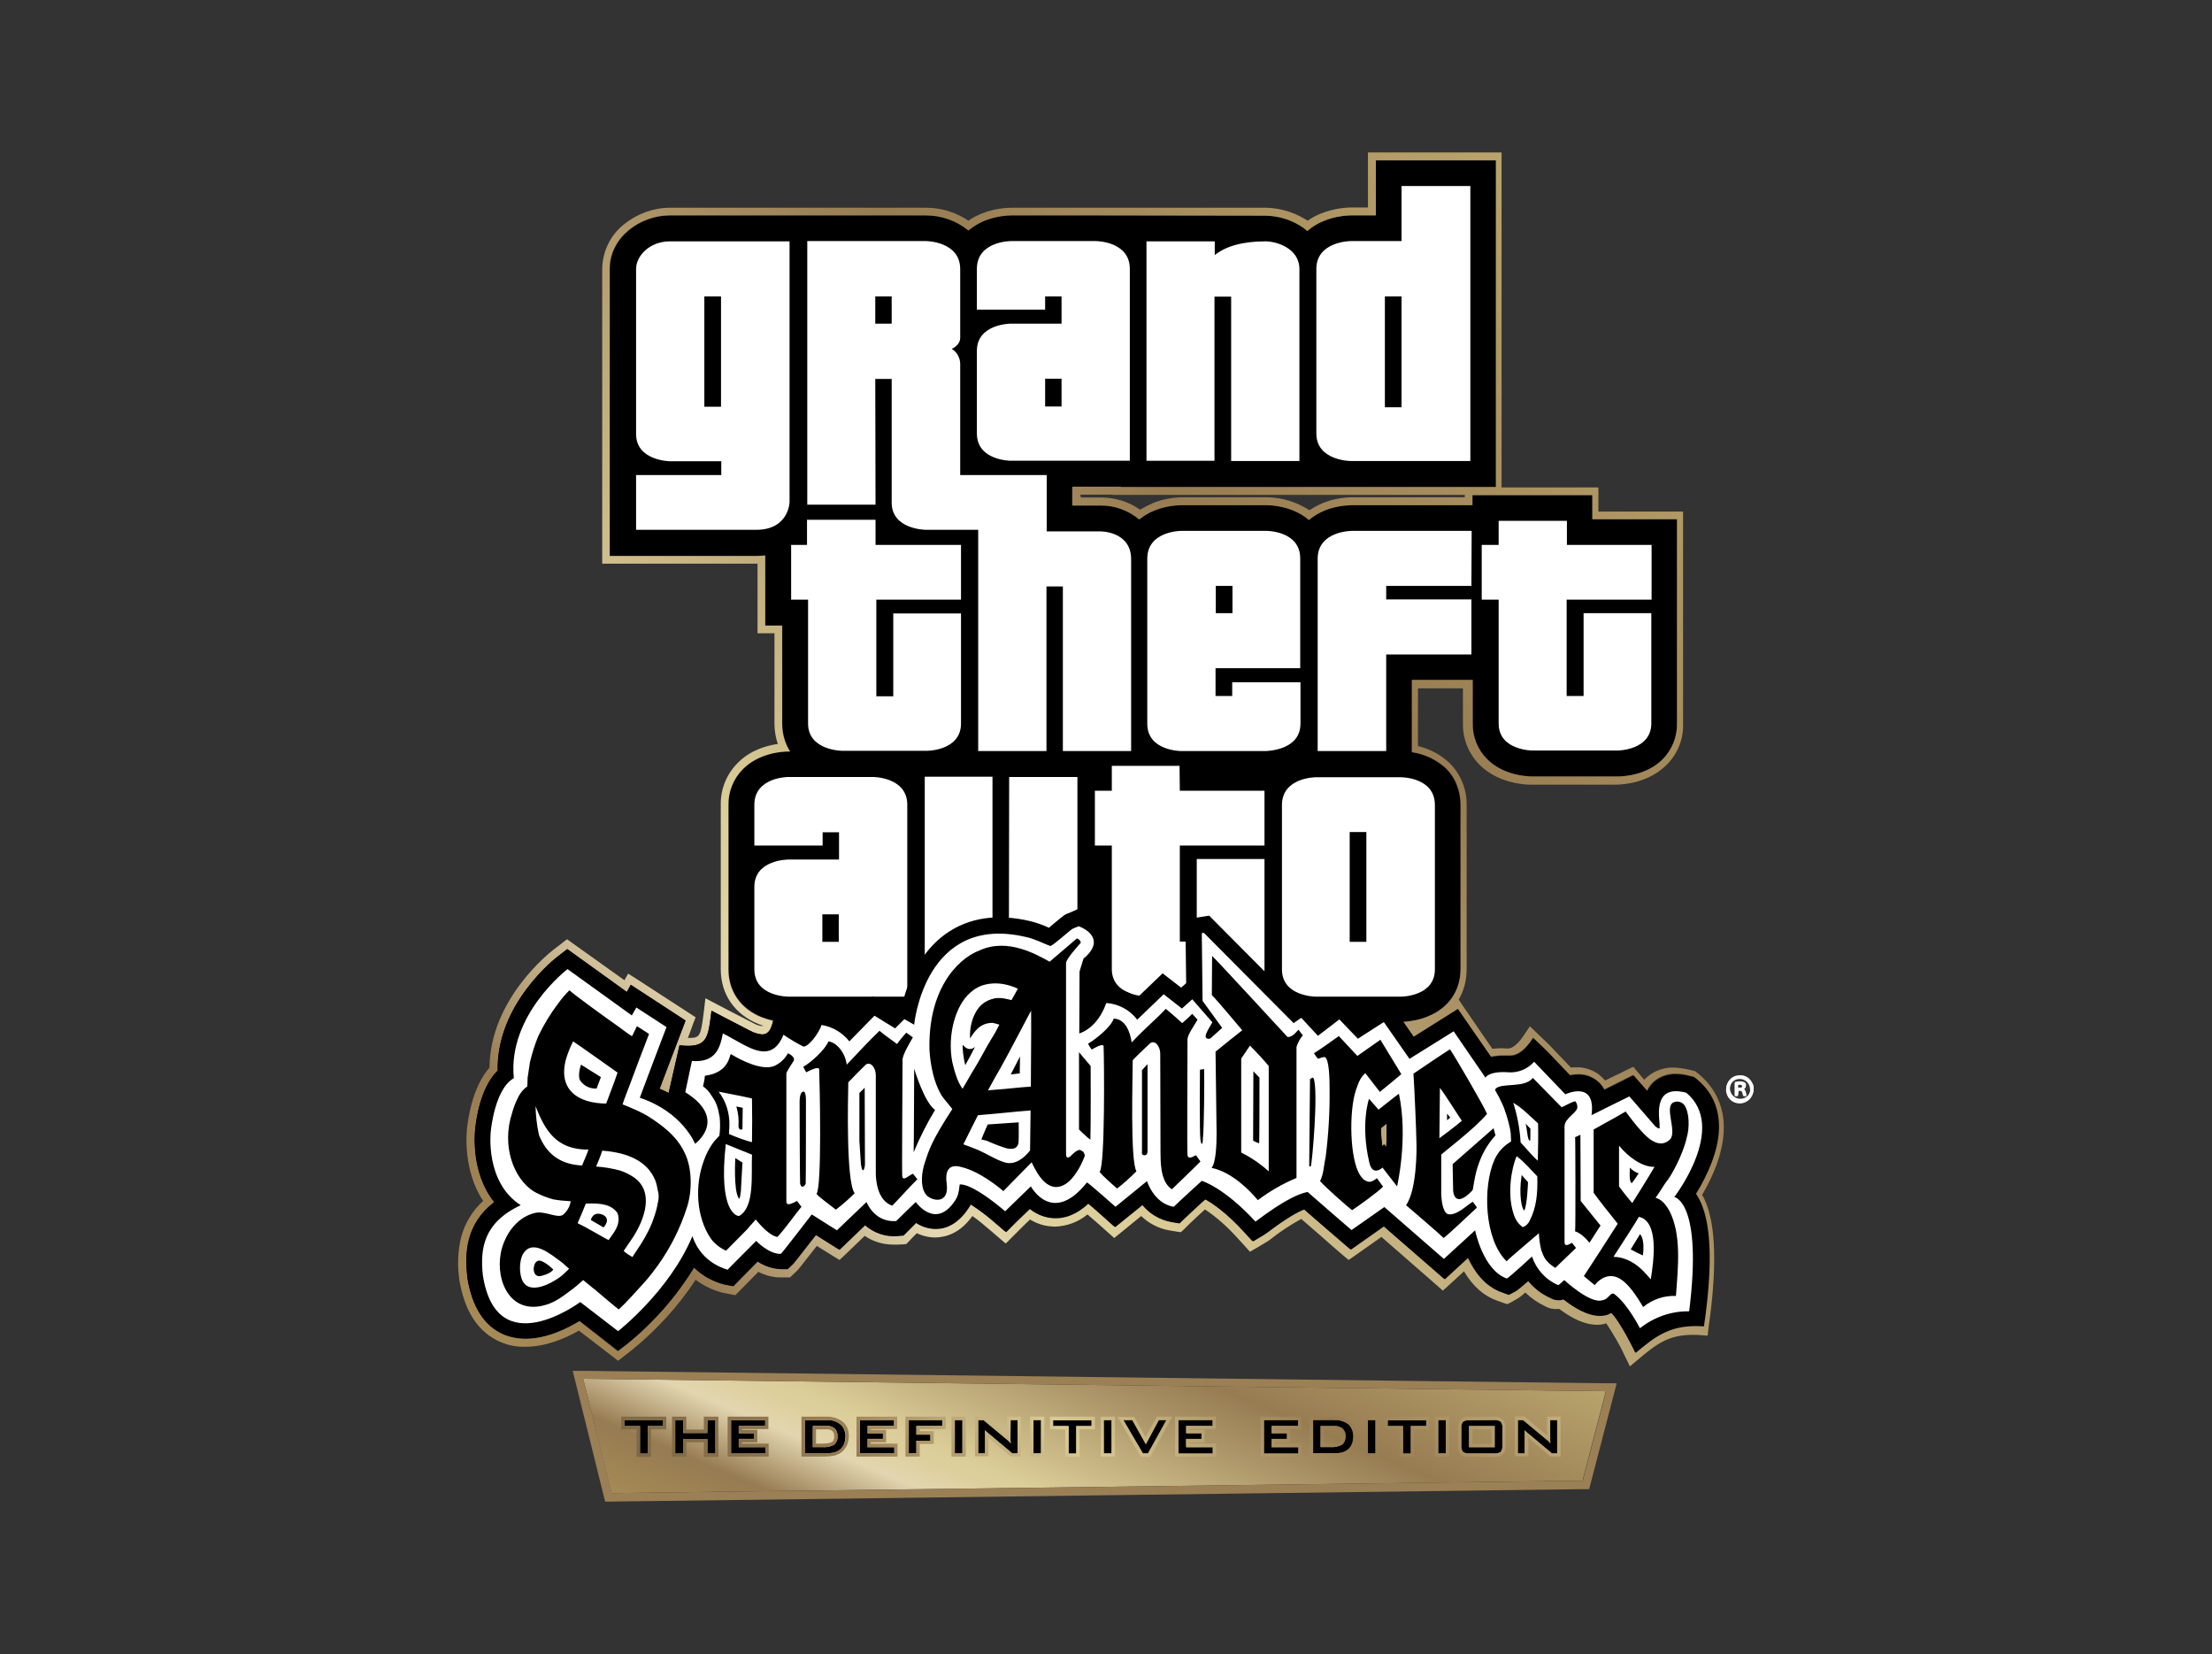
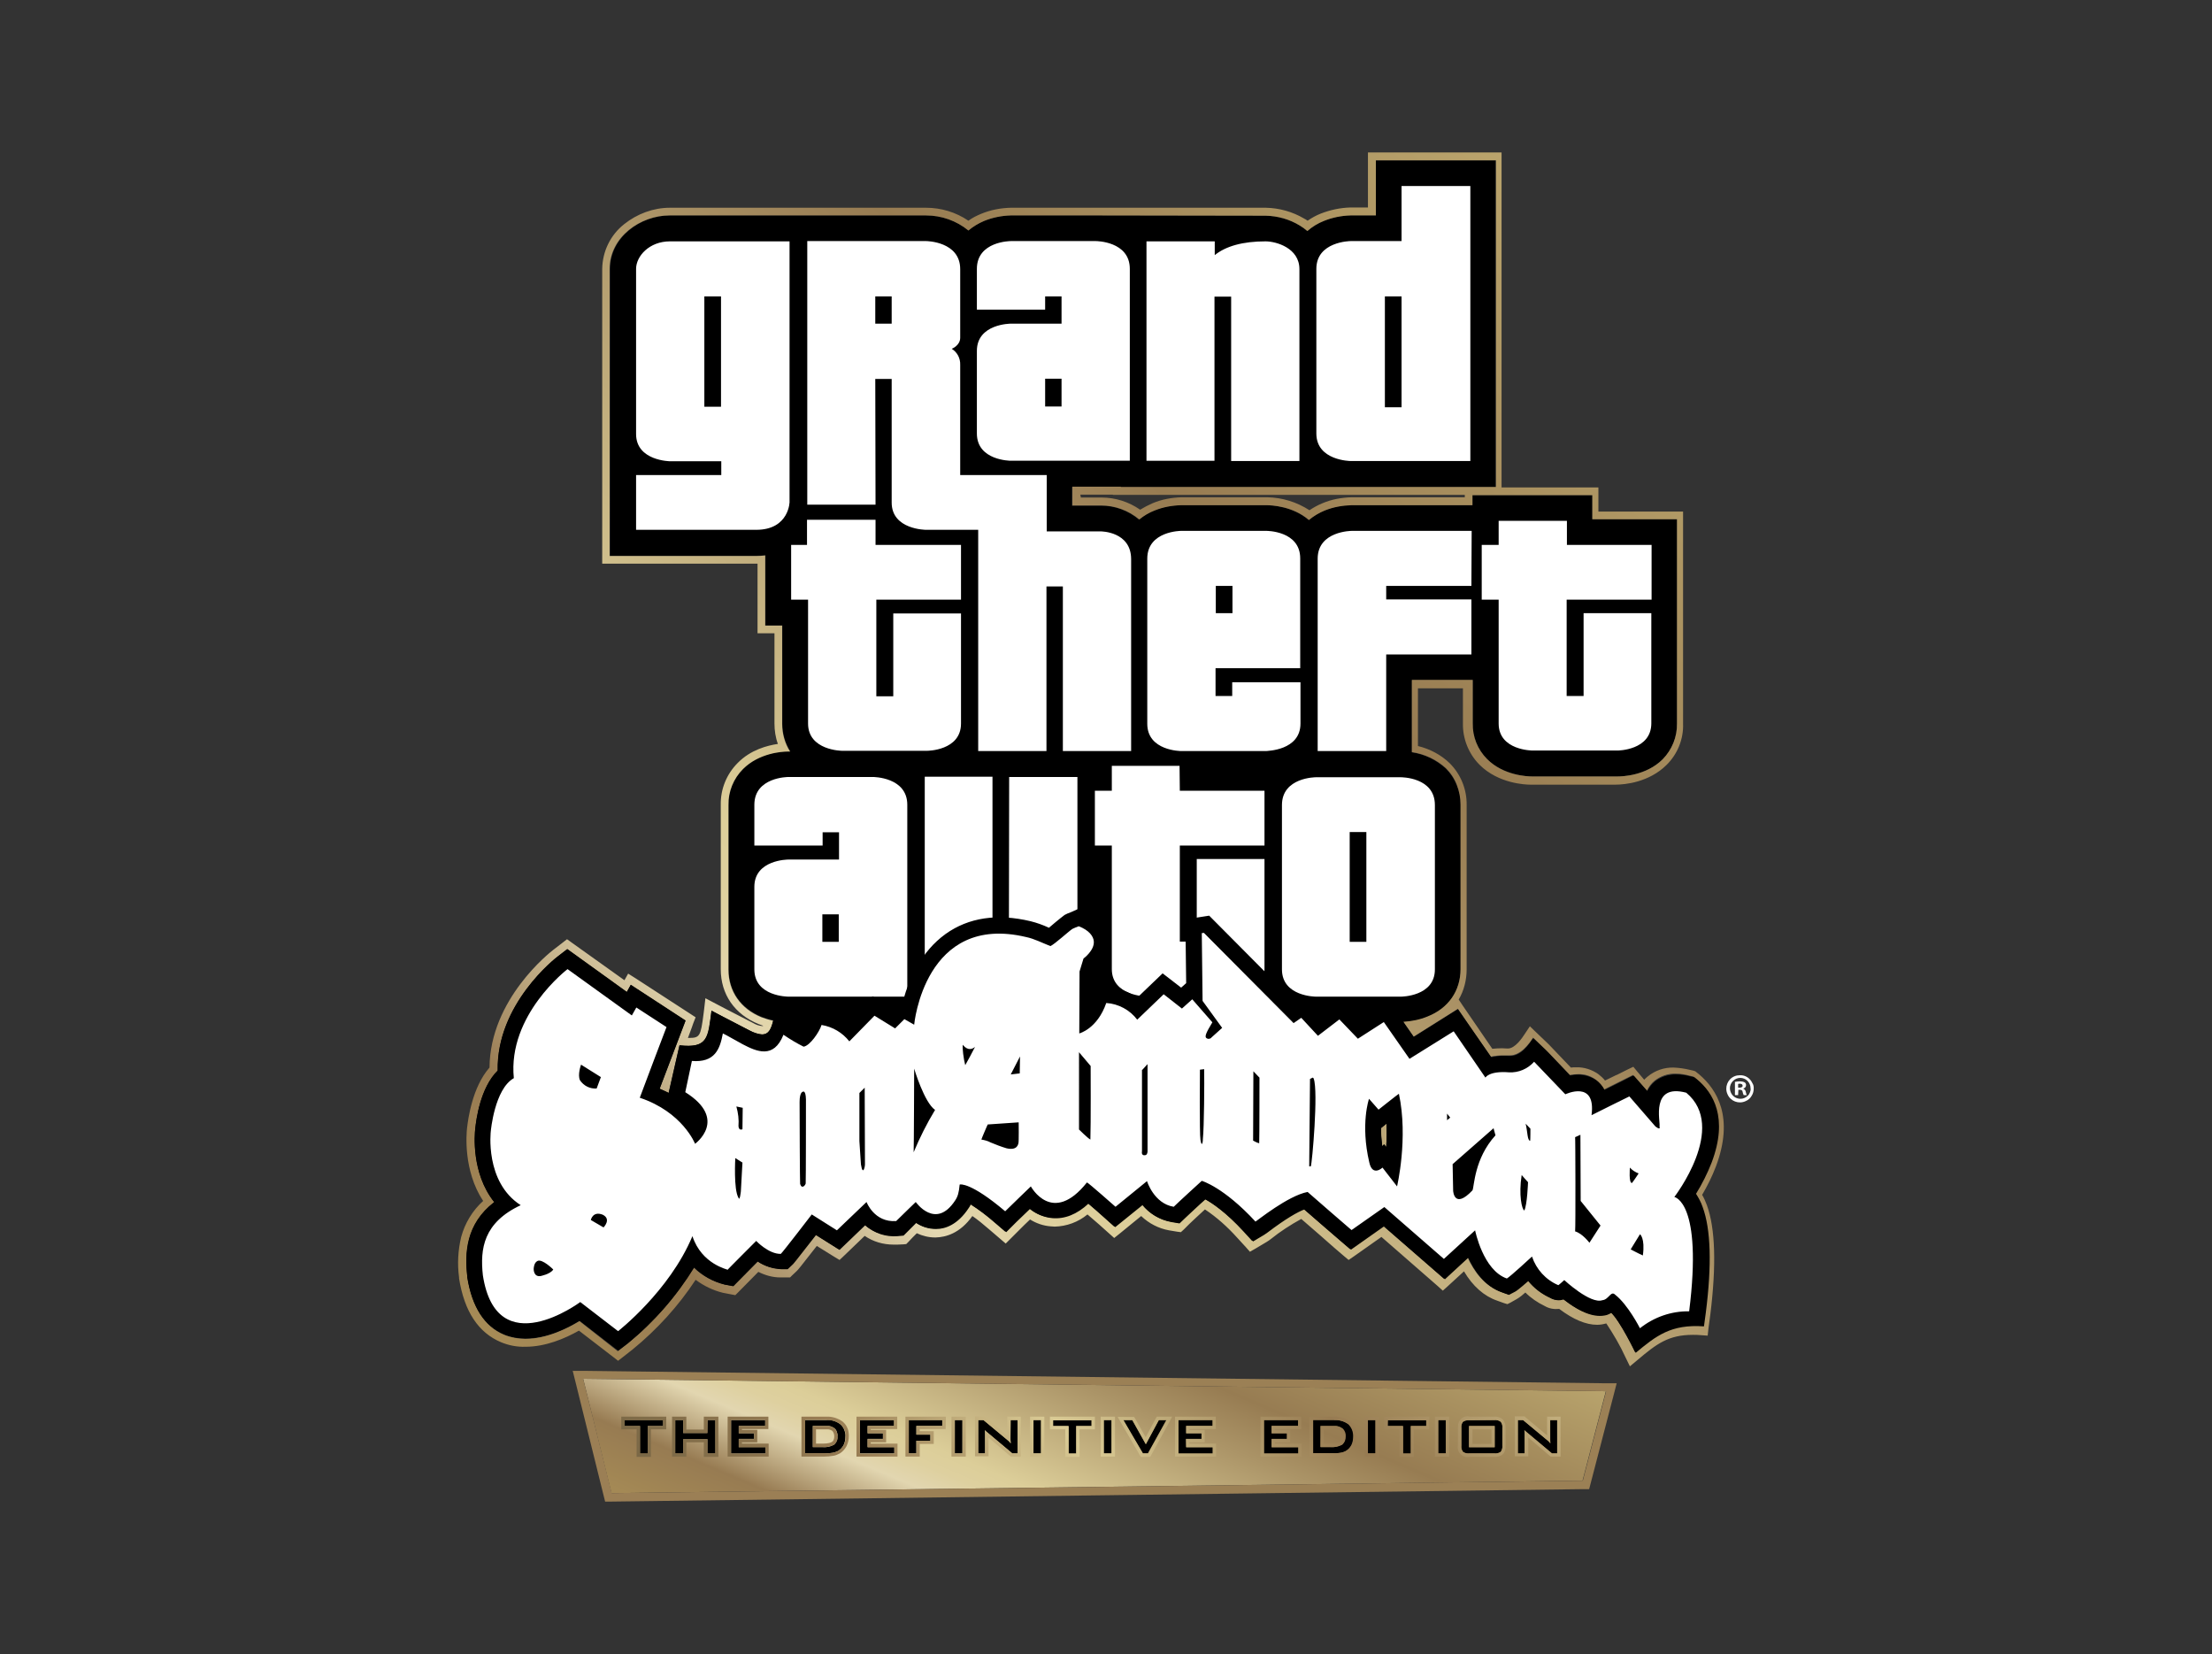
<svg xmlns="http://www.w3.org/2000/svg" version="1.0" id="Layer_1" x="0px" y="0px" viewBox="0 0 836 625" style="enable-background:new 0 0 836 625;" xml:space="preserve">
  <rect x="0" y="0" width="836" height="625" fill="#333333" stroke="none" />
  <style type="text/css"> .st0{fill:#FFFFFF;} .st1{fill-rule:evenodd;clip-rule:evenodd;} .st2{fill:url(#SVGID_1_);} .st3{fill-rule:evenodd;clip-rule:evenodd;fill:#FFFFFF;} .st4{fill:url(#SVGID_2_);} .st5{fill:url(#SVGID_3_);} .st6{fill:url(#SVGID_4_);} </style>
-   <path class="st0" d="M662.7,411.6c0,1-0.2,2-0.8,2.9c-0.5,0.9-1.3,1.6-2.3,2c-2.6,1.2-5.7,0-6.8-2.6c-1.2-2.6,0-5.7,2.6-6.8 c0.7-0.3,1.4-0.4,2.1-0.4c1.3,0,2.7,0.5,3.6,1.4c0.5,0.5,0.9,1,1.1,1.6C662.5,410.3,662.7,410.9,662.7,411.6L662.7,411.6z M653.7,411.6c0,0.5,0.1,1,0.3,1.5c0.6,1.5,2,2.5,3.6,2.5c1,0,2-0.4,2.8-1.2c0.4-0.4,0.6-0.8,0.8-1.3c0.2-0.5,0.3-1,0.2-1.5 c0-2.1-1.7-3.9-3.9-3.9S653.7,409.4,653.7,411.6C653.7,411.6,653.7,411.6,653.7,411.6L653.7,411.6z M656.8,414.2h-1.2v-5 c0.6-0.1,1.3-0.2,1.9-0.2c0.6,0,1.2,0.1,1.8,0.4c0.2,0.1,0.3,0.3,0.4,0.5c0.1,0.2,0.1,0.4,0.1,0.6c0,0.3-0.1,0.5-0.3,0.8 c-0.2,0.2-0.4,0.3-0.7,0.4v0.1c0.3,0.1,0.5,0.3,0.6,0.5c0.2,0.2,0.3,0.5,0.3,0.7c0,0.4,0.2,0.9,0.4,1.2h-1.2 c-0.2-0.4-0.3-0.8-0.4-1.2c0-0.5-0.4-0.8-0.9-0.8c0,0,0,0-0.1,0h-0.5L656.8,414.2z M656.8,411.4h0.5c0.6,0,1.2-0.2,1.2-0.7 s-0.3-0.8-1.1-0.8c-0.2,0-0.4,0-0.6,0.1V411.4z" />
  <path class="st1" d="M641,408l-1-0.8l-1.3-0.3c-5.6-1.5-10.1-0.8-13.4,1.9c-1.2,1-2.2,2.4-2.9,3.8l-5.3-6.1l-4.1,2.1l-6.8,3.4 c-0.7-1.5-1.9-2.8-3.2-3.8c-2.9-1.9-6.4-2.5-9.8-1.7c-2.9-3-8.6-9.1-9.4-9.8l-4.5-4.3c-1.5,2.4-4.7,7-9.1,6.7 c-2.3-0.2-4.6,0-6.8,0.5L551,381.4l-16.7,10.5l-3.9-5.6c3.1-0.2,6.2-0.8,9.1-2c8-3.2,12.5-9.8,12.5-18v-62.1 c0.1-5.1-1.9-10-5.5-13.7c-3.6-3.3-8.1-5.5-12.9-6.2v-27.3h23v16.3c-0.1,5,1.9,9.9,5.4,13.5c6.3,6.2,15.3,6.6,17.1,6.6h32.1 c1.8,0,10.9-0.3,17.2-6.5c3.6-3.6,5.5-8.4,5.4-13.5v-77.2h-32v-9.1h-45.3v3.8h-45.8c-3.5,0-6.9,0.7-10.1,2c-2.2,0.9-4.2,2.1-6,3.6 c-6.2-5.3-14.3-5.6-16-5.6h-32.3c-3.5,0-6.9,0.7-10.1,2c-2.1,0.8-4,2-5.8,3.4c-4.1-3.4-9.2-5.3-14.5-5.2h-10.8v-7.1h18.3v0.1h141.8 V60.6H520v20.8h-9.6c-3.5,0.1-6.9,0.8-10.1,2.1c-2.2,0.9-4.3,2.2-6.2,3.8c-0.9-0.8-1.9-1.5-2.9-2.1c-3.9-2.3-8.4-3.6-12.9-3.7 l-64.1-0.1H382c-3.5,0.1-6.9,0.8-10.1,2.1c-2.2,0.9-4.2,2.1-5.9,3.6c-4.5-3.7-10.2-5.7-16-5.7h-96.8c-10.9,0-22.6,8.1-22.6,20.2V210 h55.1c1.2,0,2.4-0.1,3.6-0.2v26.5h6.4v37.1c0,3.7,1,7.3,3,10.5H298c-1.8,0-10.8,0.3-17.1,6.6c-3.6,3.6-5.6,8.5-5.5,13.6v62.1 c0,8.3,4.6,14.8,12.5,18c1.4,0.6,2.9,1,4.4,1.3c-1.2,4.4-2.5,7-8.9,3.7c-7.4-3.8-14.4-7.5-14.4-7.5c-1.3,10.1-1.2,14.3-12.1,13.1 l-4.1,18c-0.9-0.5-2.4-1.1-3.4-1.6c2.3-6.3,9.7-25.7,9.7-25.7l-20.8-13.4l-1.5,2.7l-22.5-16.2l-3.5,2.7c-1,0.7-23.3,18.1-22.8,43.2 c-6.6,6.5-8.1,18.6-8.5,22.1c-0.2,1.7-1.6,16.6,7.2,27.6c-10.8,8.3-11.2,19.3-10.2,28.1v0.2c1.8,11.3,6.5,18.6,14,21.7 c10.3,4.2,22-1.2,28.5-5.2l14.6,11.3l3.7-2.8c9.9-8.1,18.3-17.7,25-28.6c3.2,3.2,7.2,5.4,11.6,6.5l3.2,0.6l9.2-9.3 c2.7,1.8,5.8,2.8,9,2.9h2.3l1.7-1.6c0.4-0.3,0.9-0.9,9-11.3l8.9,5.6l9.7-9.3c3.4,3,7.8,4.5,12.3,4.1l2.2-0.2l1.6-1.6 c0.7-0.7,2-2,3.2-3.2c2.2,1.5,4.7,2.3,7.4,2.3h0.2c3.2,0,8-1.5,12.2-7.9c0.3-0.4,0.6-0.9,0.8-1.4c3.2,2,6.3,4.3,9.2,6.9l4.2,3.6 l3.9-3.9c0.8-0.8,2.5-2.4,5.1-4.9c2.4,2,5.3,3.2,8.4,3.5c4.7,0.4,9.3-1.4,13.7-5.5c1.9,1.6,4.2,3.6,6.3,5.5l3.8,3.4l10.4-8.4 c2.7,3.4,6.6,5.7,10.9,6.5l3,0.5l2.2-2.1c1.1-1,5.5-5.2,7.6-7c2.9,1.6,8.1,5.1,14.7,12.3l3.3,3.6l4.2-2.5c0.4-0.3,0.9-0.6,1.3-0.9 c7-5.3,11.3-7.7,13.9-8.7c4,3.5,11.1,9.7,14.1,12.2l3.5,3l12.5-8.8l23,20l8.9-8.2c2.3,5,6.3,10.9,12.8,13.2l2.5,0.9l2.3-1.2 c0.4-0.2,1.2-0.7,5.1-4.1c2.2,2.8,5.1,5,8.4,6.5c0.7,0.4,1.5,0.7,2.4,0.8c0.8,0.1,1.7,0,2.5-0.3c6.5,5.2,12,7.1,16.3,5.9 c0.6-0.2,1.2-0.5,1.7-0.8c3.6,3.4,9.2,15.1,9.2,15.1c7.7-6.4,13.3-10.9,25.8-10l0.7-5.2c2.3-18.1,1.9-31.5-1.2-39.9 c-0.6-1.8-1.5-3.4-2.5-5c2.3-3.7,4.3-7.7,5.9-11.8C652.9,422.5,647,413,641,408z M523.9,433.4l-0.8-1l-0.7,0.7 c-0.3-2.3-0.5-4.5-0.5-6.8l2.1-1.7C524.1,427.6,524.1,430.5,523.9,433.4L523.9,433.4z" />
  <linearGradient id="SVGID_1_" gradientUnits="userSpaceOnUse" x1="207.667" y1="-389.864" x2="623.181" y2="25.66" gradientTransform="matrix(1 0 0 -1 0 138)">
    <stop offset="0" style="stop-color:#A68B56" />
    <stop offset="0.12" style="stop-color:#987B52" />
    <stop offset="0.25" style="stop-color:#E3D7B1" />
    <stop offset="0.3" style="stop-color:#DFD1A0" />
    <stop offset="0.34" style="stop-color:#DDCF9A" />
    <stop offset="0.58" style="stop-color:#AC9467" />
    <stop offset="0.69" style="stop-color:#987C52" />
    <stop offset="1" style="stop-color:#BAA46C" />
  </linearGradient>
  <path class="st2" d="M565.4,60.6V184H423.6v-0.1h-18.3v7.1h10.8c5.3,0,10.5,1.9,14.5,5.3c1.7-1.4,3.7-2.6,5.8-3.4 c3.2-1.3,6.6-1.9,10.1-2h32.2c1.7,0,9.9,0.3,16,5.6c1.8-1.5,3.8-2.7,6-3.6c3.2-1.3,6.7-1.9,10.1-2h45.7v-3.8h45.3v9.1h32v77.2 c0.1,5-1.9,9.9-5.4,13.5c-6.3,6.3-15.4,6.5-17.1,6.5h-32.2c-1.8,0-10.9-0.3-17.1-6.6c-3.6-3.6-5.5-8.4-5.4-13.5v-16.4h-23v27.3 c4.8,0.7,9.3,2.8,12.9,6.1c1.8,1.8,3.2,3.9,4.1,6.3c0.9,2.3,1.4,4.9,1.4,7.4v62.1c0,8.3-4.6,14.9-12.5,18c-2.9,1.2-6,1.8-9.1,2 l3.9,5.6l16.7-10.5l12.4,18.1c1.6-0.4,3.3-0.5,4.9-0.5c0.6,0,1.2,0,1.9,0h0.4c4.2,0,7.3-4.4,8.8-6.7l4.5,4.3 c0.8,0.7,6.5,6.8,9.4,9.8c1-0.2,2.1-0.3,3.1-0.3c2.4-0.1,4.7,0.6,6.6,2c1.4,1,2.5,2.3,3.2,3.8l6.8-3.4l4.2-2.1l5.2,6 c0.7-1.5,1.7-2.8,2.9-3.8c2.3-1.8,5.1-2.8,8-2.7c1.8,0,3.6,0.3,5.4,0.8l1.3,0.3l1,0.8c6,5,11.9,14.5,5.5,31.4 c-1.6,4.1-3.6,8-5.9,11.8c1,1.6,1.9,3.2,2.5,5c3,8.4,3.4,21.8,1.2,39.9l-0.7,5.2c-1.1-0.1-2.1-0.1-3-0.1c-10.4,0-15.7,4.2-22.7,10.1 c0,0-5.6-11.7-9.2-15.1c-0.5,0.4-1.1,0.7-1.7,0.8c-0.9,0.3-1.8,0.4-2.7,0.4c-3.8,0-8.4-2.1-13.7-6.2c-0.6,0.2-1.3,0.4-1.9,0.4 c-1,0-2.1-0.3-2.9-0.8c-3.3-1.5-6.2-3.7-8.5-6.6c-3.8,3.4-4.6,3.8-5.1,4.1l-2.3,1.2l-2.5-0.9c-6.5-2.2-10.5-8.1-12.8-13.2l-8.9,8.2 l-23-20l-12.5,8.8l-3.5-3c-3-2.6-10.1-8.7-14.1-12.2c-2.5,1.1-6.9,3.5-13.9,8.7c-0.4,0.3-0.8,0.6-1.3,0.9l-4.2,2.5l-3.3-3.6 c-6.6-7.2-11.8-10.7-14.7-12.3c-2,1.9-6.5,6-7.6,7l-2.2,2.1l-3-0.5c-4.3-0.7-8.2-3.1-10.9-6.5l-10.4,8.4l-3.8-3.4 c-2.1-1.9-4.4-3.9-6.3-5.5c-4,3.7-8.2,5.5-12.4,5.5c-0.4,0-0.8,0-1.3,0c-3.1-0.3-6-1.5-8.4-3.5c-2.6,2.5-4.3,4.2-5.1,4.9l-3.9,3.9 l-4.2-3.6c-2.9-2.5-5.9-4.8-9.2-6.9c-0.2,0.5-0.5,0.9-0.8,1.4c-4.2,6.5-9,7.9-12.2,7.9h-0.2c-2.6,0-5.2-0.8-7.4-2.3 c-1.3,1.2-2.5,2.5-3.2,3.2l-1.6,1.6l-2.2,0.2h-1.2c-4.1,0-8.1-1.5-11.1-4.2l-9.7,9.3l-8.9-5.6c-8,10.4-8.6,10.9-9,11.3l-1.6,1.7 h-2.5c-3.1-0.1-6.2-1.1-8.8-2.9L277,486l-3.2-0.6c-4.4-1.1-8.4-3.3-11.6-6.4c-6.7,10.9-15.1,20.6-25,28.7l-3.7,2.9L219,499.2 c-4.8,2.9-12.5,6.7-20.4,6.7c-2.7,0-5.5-0.5-8-1.5c-7.5-3.1-12.2-10.4-14-21.7v-0.3c-0.9-8.7-0.6-19.7,10.2-28.1 c-8.8-11-7.4-25.9-7.2-27.6c0.3-3.6,1.9-15.6,8.5-22.1c-0.5-25.1,21.9-42.5,22.8-43.2l3.5-2.7l22.5,16.2l1.5-2.7l20.7,13.5 c0,0-7.4,19.4-9.8,25.7c1,0.5,2.5,1,3.4,1.6l4.1-18c1.1,0.1,2.2,0.2,3.3,0.2c7.5,0,7.6-4.3,8.8-13.3c0,0,7,3.7,14.4,7.5 c1.4,0.8,3.1,1.3,4.7,1.5c2.6,0,3.5-2.2,4.2-5.2c-1.5-0.3-3-0.8-4.4-1.3c-7.9-3.2-12.5-9.8-12.5-18v-62.2c-0.1-5.1,1.9-10,5.5-13.6 c6-6,14.6-6.6,16.8-6.6h1c-2-3.1-3-6.8-3-10.5v-37.1h-6.4v-26.5c-1.2,0.1-2.4,0.2-3.6,0.2h-55.2V101.6c0-12.1,11.7-20.2,22.6-20.2 H350c5.8,0,11.5,2,16,5.7c1.8-1.5,3.8-2.7,5.9-3.6c3.2-1.3,6.6-2,10.1-2.1h32.2l64.1,0.1c4.6,0.1,9,1.3,12.9,3.7 c1,0.6,2,1.3,2.9,2.1c1.8-1.6,3.9-2.9,6.2-3.8c3.2-1.3,6.6-2,10.1-2.1h9.6V60.6H565.4z M522.4,433.1l0.7-0.7l0.8,1 c0.2-2.9,0.2-5.9,0.1-8.8l-2.1,1.7C522,428.5,522.1,430.8,522.4,433.1L522.4,433.1z M568.4,57.6H517v20.8h-6.6 c-3.8,0.1-7.6,0.9-11.2,2.3c-1.8,0.7-3.4,1.6-5,2.7c-0.4-0.3-0.9-0.6-1.3-0.8c-4.4-2.6-9.4-4-14.5-4.1H382 c-3.8,0.1-7.6,0.8-11.2,2.3c-1.7,0.7-3.3,1.5-4.8,2.6c-4.7-3.2-10.3-4.9-16-4.9h-96.8c-6.3,0-12.4,2.3-17.3,6.2 c-5.2,4.1-8.2,10.3-8.3,16.9V213h58.7v26.3h6.4v34.1c0,2.6,0.4,5.3,1.3,7.7c-4,0.6-10.3,2.2-15.2,7.2c-4.2,4.2-6.5,9.9-6.4,15.8 v62.1c0,9.5,5.2,17.1,14.4,20.8c0.5,0.2,1,0.4,1.6,0.6c0,0.1-0.1,0.1-0.1,0.1H288c-1.2-0.1-2.3-0.5-3.3-1.1 c-7.3-3.7-14.3-7.4-14.3-7.4l-3.8-2l-0.5,4.3c-0.1,0.5-0.1,1.1-0.2,1.6c-1.1,8.5-1.4,9.1-5.6,9.1H260c1.2-3.2,2-5.4,2-5.5l0.9-2.3 l-2-1.3l-20.8-13.5l-2.7-1.7l-1.4,2.5l-19.9-14.2l-1.8-1.3l-1.8,1.4l-3.5,2.7c-1,0.8-23.8,18.5-24,44.4c-6.5,7.4-8.1,19.4-8.5,23 c-0.2,1.9-1.5,15.9,6.1,27.4c-4,3.6-6.9,8.4-8.3,13.6c-1.2,5-1.5,10.2-0.8,15.3v0.4c2,12.5,7.3,20.5,15.9,24.1 c2.9,1.2,6,1.8,9.2,1.7c7.6,0,14.9-3.1,20.2-6.1l13,10l1.8,1.4l1.8-1.4l3.7-2.9c9.2-7.5,17.3-16.4,23.8-26.3c3.1,2.3,6.6,4,10.3,4.9 l3.1,0.6l1.6,0.3l1.1-1.1l7.6-7.7c2.6,1.3,5.4,2.1,8.3,2.1h3.7l0.8-0.8l1.7-1.6c0.5-0.5,1-1,7.6-9.5l6.6,4.1l2,1.2l1.7-1.6l7.8-7.5 c3.2,2.2,7,3.3,10.9,3.3c0.5,0,1,0,1.5,0l2.2-0.1l1.1-0.1l0.8-0.8l1.6-1.7c0.4-0.4,1-1,1.6-1.6c2.1,1,4.5,1.6,6.9,1.6h0.2 c3.8-0.1,9.2-1.5,13.9-8.1c1.9,1.3,4,3,6.3,5l4.2,3.6l2.1,1.8l2-2l3.9-3.9c0.6-0.6,1.7-1.7,3.3-3.2c2.4,1.5,5.1,2.4,7.8,2.6 c0.5,0,1,0.1,1.5,0.1c4.5-0.1,8.9-1.7,12.4-4.6c1.4,1.2,2.9,2.5,4.4,3.8l3.8,3.4l1.9,1.7l2-1.6l8.2-6.7c2.9,2.8,6.6,4.7,10.5,5.4 l3,0.5l1.5,0.2l1.1-1l2.1-2.1c0.7-0.7,3.3-3.1,5.9-5.5c4.5,3,8.5,6.6,12.1,10.6l3.3,3.6l1.6,1.8l2.1-1.2l4.2-2.5 c0.5-0.3,1.1-0.7,1.6-1.1c3.6-2.9,7.5-5.4,11.5-7.6c4.6,4,11.2,9.7,12.6,11l3.5,3l1.8,1.5l1.9-1.3l10.5-7.4l21.2,18.5l2,1.8l2-1.8 l6-5.5c3.3,5.6,7.6,9.4,12.6,11.1l2.5,0.9l1.3,0.4l1.2-0.6l2.3-1.3c1.2-0.7,2.3-1.6,3.3-2.5c2.1,2.1,4.6,3.8,7.3,5.1 c1.7,1,3.6,1.3,5.5,1.1c5.3,4,10.1,6,14.3,6c1.2,0,2.3-0.2,3.4-0.5h0.1c2.7,4.1,5.2,8.3,7.2,12.7l1.7,3.5l3-2.5 c7.1-6,11.6-9.4,20.8-9.4c0.9,0,1.9,0,2.8,0.1l2.8,0.2l0.3-2.8l0.7-5.2c2.3-18.6,1.9-32.5-1.3-41.3c-0.5-1.4-1.1-2.7-1.8-3.9 c2-3.4,3.8-7,5.2-10.7c7-18.6,0.4-29.1-6.3-34.8l-1-0.8l-0.5-0.4l-0.6-0.2l-1.3-0.3c-2-0.5-4.1-0.8-6.2-0.9 c-3.6-0.1-7.1,1.1-9.9,3.4c-0.5,0.4-0.9,0.8-1.3,1.2l-2.7-3.2l-1.4-1.7l-2.1,1l-4.2,2.1h-0.1c-0.6,0.3-2.3,1.1-4.3,2.1 c-0.7-0.9-1.6-1.7-2.5-2.4c-2.4-1.7-5.4-2.7-8.4-2.6c-0.7,0-1.3,0-2,0.1c-3.7-3.9-7.7-8.1-8.4-8.8l-4.5-4.3l-2.6-2.5l-2,3 c-0.9,1.4-3.6,5.4-6.3,5.4h-0.2c-0.8,0-1.4-0.1-2.1-0.1c-1.2,0-2.4,0.1-3.6,0.2l-11.3-16.5l-1.4-2.1c2-3.4,3-7.4,3-11.4v-62.1 c0.1-5.9-2.2-11.6-6.4-15.8c-3.3-3.2-7.5-5.4-12-6.5v-21.8h17v13.3c-0.1,5.8,2.2,11.5,6.3,15.6c7.1,7.1,17.3,7.5,19.2,7.5h32.1 c3.7,0,12.7-0.9,19.3-7.4c4.2-4.1,6.5-9.8,6.3-15.6v-80.2h-32v-9.1h-36.6V57.6z M408.3,186.9h12.3v0.1h133v0.9h-42.7 c-3.9,0.1-7.7,0.8-11.2,2.3c-1.7,0.7-3.3,1.6-4.8,2.6c-4.8-3.1-10.3-4.8-16-4.9h-32.2c-3.9,0.1-7.7,0.8-11.2,2.3 c-1.6,0.7-3.1,1.5-4.6,2.4c-4.3-3-9.4-4.6-14.6-4.6h-7.8L408.3,186.9z" />
  <path d="M523,366.3H295v30.9h228V366.3z" />
  <path class="st0" d="M510.4,174.2h45.3V70.3h-26v20.8h-19.3c0,0-12.9,0.1-12.9,10.5v62.2C497.5,174.1,510.4,174.2,510.4,174.2z M523.4,112h6.3v41.9h-6.3V112z M298.4,189.4V91.2h-45.2c-7.8,0-12.8,5.6-12.8,10.4V164c0,10.2,12.9,10.3,12.9,10.3h19.3v5.2h-32.2 v20.7h45.4C298.4,200.2,298.5,189.3,298.4,189.4L298.4,189.4z M272.5,153.7h-6.3V112h6.3V153.7z M459.1,112.1h6.2v62.1h25.8v-72.5 c0-8-8.8-10.5-12.8-10.5c-8.6,0-15,1.8-19.2,5.2v-5.2h-25.8v82.9h25.7V112.1z M624.2,226.6v-20.7h-32v-9.1h-25.8v9.1H560v20.7h6.4 v46.8c0,10.2,12.8,10.2,12.8,10.2h32.1c0,0,12.8,0,12.8-10.3v-41.6h-25.6V263h-6.4v-36.4H624.2z M556.1,221.4l0.1-20.8h-45.3 c0,0-12.9,0-12.9,10.5v72.7h25.9v-36.5h32.2v-20.8h-32.2v-5.1L556.1,221.4z M491.5,273.4v-15.6h-25.8v5.2h-6.3v-10.5h32V211 c0-10.5-12.8-10.4-12.8-10.4h-32.2c0,0-12.8,0-12.8,10.5v62.4c0,10.3,12.8,10.3,12.8,10.3h32.2C478.7,283.7,491.5,283.7,491.5,273.4 L491.5,273.4z M459.5,221.4h6.3v10.3h-6.3V221.4z M305.4,273.4c0,10.2,12.8,10.3,12.8,10.3h32.2c0,0,12.8,0,12.8-10.3v-41.6h-25.6 v31.3h-6.4v-36.5h32v-20.7h-32.3v-9.5H305v9.5h-6v20.7h6.4L305.4,273.4z M330.8,143.2h6.2v46.7c0,10.3,13,10.3,13,10.3h19.7v83.6 h25.8v-62.2h6.2v62.2h25.8v-72.5c0-10.5-11.4-10.5-11.4-10.5h-20.5v-21.3h-32.7v-41.6c0.1-2.5-1.1-4.8-3.2-6.1c0,0,3.2-1.2,3.2-4.2 v-25.9c0-10.5-12.8-10.6-12.8-10.6h-45v99.6h25.8L330.8,143.2z M330.8,112h6.2v10.3h-6.2V112z M382,174.1h45v-72.5 c0-10.5-12.8-10.5-12.8-10.5H382c0,0-12.8,0-12.8,10.5v15.4H395V112h6.2v10.3H382c0,0-12.8,0-12.8,10.3v31.2 C369.2,174.1,382,174.1,382,174.1z M395,143.1h6.2v10.5H395V143.1z M330,293.6h-32.1c0,0-12.8,0-12.8,10.5v15.4h25.8v-5h6.2v10.3 h-19.2c0,0-12.8,0-12.8,10.3v31.2c0,10.3,12.8,10.3,12.8,10.3h45v-72.5C342.9,293.6,330,293.6,330,293.6L330,293.6z M317,355.9h-6.2 v-10.4h6.2V355.9z M381.3,355.8h-6.2v-62.3h-25.6v72.6c0,10.4,12.8,10.5,12.8,10.5h32.1c0,0,12.8-0.1,12.8-10.4v-72.6h-25.8 L381.3,355.8z M445.8,289.4h-25.6v9.4h-6.4v20.7h6.4v46.7c0,10.1,12.8,10.3,12.8,10.3h32.1c0,0,12.8-0.1,12.8-10.3v-41.6h-25.6v31.2 h-6.4v-36.3h32v-20.7h-32L445.8,289.4z M529.4,293.7h-32.1c0,0-12.8,0-12.8,10.5v62.1c0,10.3,12.8,10.3,12.8,10.3h32.2 c0,0,12.8,0,12.8-10.3v-62.1C542.3,293.6,529.5,293.7,529.4,293.7L529.4,293.7z M516.4,355.9h-6.3v-41.5h6.3V355.9z" />
  <path d="M303.2,388.3c-2.3-1.2-10-6.3-10-6.3c-1.8,6.4-1.8,11.5-9.9,7.4c-7.4-3.8-14.4-7.5-14.4-7.5c-1.3,10.1-1.2,14.3-12.1,13.1 l-4.1,18c-0.9-0.5-2.4-1.1-3.4-1.6l9.8-25.8l-20.7-13.5l-1.5,2.7l-22.5-16.2l-3.5,2.7c-1,0.7-23.3,18.1-22.8,43.2 c-6.6,6.5-8.1,18.6-8.5,22.1c-0.2,1.7-1.6,16.6,7.2,27.6c-10.8,8.3-11.2,19.3-10.2,28.1v0.2c1.8,11.3,6.5,18.6,14,21.7 c10.3,4.2,22-1.2,28.5-5.2l14.6,11.3l3.7-2.8c9.9-8.1,18.3-17.7,25-28.6c3.2,3.2,7.2,5.4,11.6,6.5l3.2,0.6l9.2-9.3 c2.7,1.8,5.8,2.8,9,2.9h2.3l1.7-1.6c0.4-0.3,0.9-0.9,9-11.3l8.9,5.6l9.7-9.3c3.4,3,7.8,4.5,12.3,4.1l2.2-0.2l1.6-1.6 c0.7-0.7,2-2,3.2-3.2c2.2,1.5,4.7,2.3,7.4,2.3h0.2c3.2,0,8-1.5,12.2-7.9c0.3-0.4,0.6-0.9,0.8-1.4c3.2,2,6.3,4.3,9.2,6.9l4.2,3.6 l3.9-3.9c0.8-0.8,2.5-2.4,5.1-4.9c2.4,2,5.3,3.2,8.4,3.5c4.7,0.4,9.3-1.4,13.7-5.5c1.9,1.6,4.2,3.6,6.3,5.5l3.8,3.4l10.4-8.4 c2.7,3.4,6.6,5.7,10.9,6.5l3,0.5l2.2-2.1c1.1-1,5.5-5.2,7.6-7c2.9,1.6,8.1,5.1,14.7,12.3l3.3,3.6l4.2-2.5c0.4-0.3,0.9-0.6,1.3-0.9 c7-5.3,11.3-7.7,13.9-8.7c4,3.5,11.1,9.7,14.1,12.2l3.5,3l12.5-8.8l23,20l8.9-8.2c2.3,5,6.3,10.9,12.8,13.2l2.5,0.9l2.3-1.2 c0.4-0.2,1.2-0.7,5.1-4.1c2.2,2.8,5.1,5,8.4,6.5c0.7,0.4,1.5,0.7,2.4,0.8c0.8,0.1,1.7,0,2.5-0.3c6.5,5.2,12,7.1,16.3,5.9 c0.6-0.2,1.2-0.5,1.7-0.8c3.6,3.4,9.2,15.1,9.2,15.1c7.7-6.4,13.3-10.9,25.8-10l0.7-5.2c2.3-18.1,1.9-31.5-1.2-39.9 c-0.6-1.8-1.5-3.4-2.5-5c2.3-3.7,4.3-7.7,5.9-11.8c6.4-16.9,0.6-26.4-5.5-31.4l-1-0.8l-1.3-0.3c-5.6-1.5-10.1-0.8-13.4,1.9 c-1.2,1-2.2,2.4-2.9,3.8l-5.3-6l-4.2,2.1l-6.8,3.4c-0.7-1.5-1.9-2.8-3.2-3.8c-2.9-1.9-6.4-2.5-9.8-1.7c-2.9-3-8.6-9.1-9.4-9.8 l-4.5-4.3c-1.5,2.4-4.7,7-9.1,6.7c-2.3-0.2-4.6,0-6.8,0.5L551,381.4l-16.7,10.5l-9.7-14l-10.5,6.8l-7.3-7.6l-8.1,6.1l-6.2-6.6 l-3,2.1L457,346l-9,1.4l0.3,24.1l-1.9,1.7l-7-5.4l-9.6,9.2c-3.3-2.3-7.2-3.7-11.3-4l-4.5-0.3V368l0.8-2.4c1.9-1.9,4.9-5.5,4.7-10.1 c-0.2-4.8-3.8-9-9.6-11.2l-2.3-0.9l-2.2,1c-0.2,0.1-0.4,0.2-0.7,0.3c-0.8,0.3-1.6,0.6-2.3,1l-0.4,0.3c-0.7,0.5-1.5,1.2-3,2.4 c-0.7,0.6-1.7,1.4-2.6,2.2l-0.1-0.1c-2.2-1-4.4-1.8-6.8-2.4c-12.6-3-23.4-1.4-32.1,4.8c-9.2,6.6-13.8,17-16,24.9l0.5-1.1l-4.3,4.2 l-7.8-4.4l-8.8,8.5c-4.2-3.6-14.4-4.7-14.4-4.7C305.8,383.2,304.7,385.9,303.2,388.3z M523.9,433.4l-0.8-1l-0.7,0.7 c-0.3-2.3-0.5-4.5-0.5-6.8l2.1-1.7C524.1,427.5,524.1,430.5,523.9,433.4L523.9,433.4z" />
  <path class="st3" d="M273.2,390.5c1.9,0.9,3.6,2,7.5,4.1c5.2,2.7,11.7,5.7,15.4-3.6c2.5,1.7,5,3.2,7.6,4.5c2.4-0.3,6-5.6,6.8-8.2 c4.2,0.7,7.9,2.9,10.5,6.2l9.5-9.7l7.8,4.8l3.5-3.5l3.7,2.1c0,0,3.9-42.3,42.4-33.1c2.9,0.6,5.8,2.1,9.1,3.4 c1.7-0.8,6.8-5.5,8.3-6.5c0.8-0.4,1.6-0.7,2.4-1c3.9,1.5,5.6,3.8,5.7,5.8c0.2,3.4-3.9,6.4-3.9,6.4l-1.5,4.9l-0.1,23.4 c0,0,6.8-1.7,10.2-11.5c4.6,0.3,8.9,2.6,11.7,6.3l10-9.6l6.9,5.4l3.9-3.5c0,0,7.1,8.1,7.6,8.7c-2.5,4.1-3,5.5-2.2,6 c0.3,0.2,0.6,0.3,1,0.2c0.3,0,0.7-0.2,0.9-0.5c1.9-1.7,4-3.6,4-3.6l-7.4-10.2l-0.3-25.6l0.8-0.1l33.9,34.1l2.9-2l6.3,6.8l8.1-6.2 l7,7.3l9.8-6.3l9.7,13.9l16.7-10.4l12,17.5c0,0,1.3-2.6,8.9-2c3.6,0.2,7.1-1.3,9.5-4c0.9,0.9,11.8,12.3,11.8,12.3s11.7-5.6,9.9,7.9 c1.5-0.8,14.3-7.1,14.3-7.1l9.8,11.3c0,0,2.1,1.8,1.6,0c0.4-1.8-3.5-16.3,10.1-12.7c15.8,13.1-4.5,39.4-4.5,39.4s10.8,1.8,5.6,43.2 c-6.8-0.1-13.3,2.2-18.6,6.4c0,0-4.5-8.9-9.4-12.7c-1.6-1.6-2.4,1.9-4.8,2.1c-4.5,1.6-14.4-7.6-14.4-7.6s-2.4,2.2-2.3,1.9 c-4.7-2-8.3-6-9.9-10.8c0,0-8.2,7.6-9.5,8.3c-9-3.1-12-18.2-12-18.2l-11.8,10.8l-22.5-19.6l-12.4,8.7c0,0-15.3-13.2-16.6-14.4 c-7.4,1.4-19.1,10.9-19.7,11.2c-12.1-13.1-20.3-15.4-20.3-15.4s-9,8.2-10.6,9.8c-7.5-1.2-10.1-9.7-10.1-9.7l-11.9,9.7 c0,0-10.4-9.2-10.8-9.2c-13.1,16.5-21.2,1.5-21.2,1.5s-7.6,7.3-9.7,9.4c-13-11-17-10.2-17.2-10.1c-0.3,3.1-0.7,4.5-1.7,6 c-7.4,11.3-14.9,0.6-14.9,0.6s-5.5,5.3-7.4,7.2c-8.3,0.6-11.2-7.2-11.2-7.2l-11.2,10.7l-9.5-6c0,0-10.9,14.2-11.7,14.9 c-4.6,0.1-9.3-4.9-9.3-4.9s-11,11-10.8,10.9c0.2-0.1-9.8-2-13.3-12.7c-8.7,20.8-28.1,35.9-28.1,35.9l-14.3-11 c0,0-31.6,23.6-36.8-10.1c-1.1-10,0.2-19.9,14.3-26.5c-13.7-8.8-11.3-28-11.3-28s1.4-15.9,8.7-20c-2.4-23.9,20.3-41.2,20.3-41.2 l24.3,17.5l1.7-3l11.4,7.4c0,0-9.3,24.4-10.1,26.7c16.2,5.4,20.9,17.4,20.9,17.4s12.7-9.2-3.7-19.5l2.5-11.8 C270.2,401.6,272.1,396.4,273.2,390.5z M227.1,407l-7.5-4.7c0,0-1.4,3.8-0.4,5.9c1.4,2.1,3.8,3.3,6.3,3.1L227.1,407z M227.8,459 c3.4,1.7,0.3,4.8,0.3,4.8l-4.8-2.8C223.3,461,224,457.5,227.8,459z M204.2,482.2c-2.6,0.3-2.5-2.7-2.5-2.7s0-2.3,1.4-3 c1.8-1,6,3.2,6,3.2C208,481.5,204.2,482.2,204.2,482.2z M278.3,418.1l2.4,0.5l-0.1,8.1c0,0-1.4,0.7-1.5-1.2 C279.3,423.1,279,420.6,278.3,418.1L278.3,418.1z M277.9,437.6c0,0,1,0.6,2.7,1.7c-0.2,3.3-0.6,10.9-0.6,10.9s-0.4,3.9-0.9,2.4 C277.2,449.5,277.9,437.6,277.9,437.6z M302.2,416.4c0-3.6,1.1-3.8,1.1-3.8s1.2-1.1,1.3,2.8c0,1,0,31.2-0.1,31.8s-1.4,2.3-2.1,0.2 C302.3,447.1,302.2,420.5,302.2,416.4L302.2,416.4z M324.8,413l2-2c0,0,0.1,27,0.1,28.7c0.1,1.1-0.8,4.8-1.5,0.4 c0,0.4-0.6-8.9-0.6-8.9L324.8,413z M345.5,403.8c0,0,3.8,12.8,7.9,15.6c-3.1,5.1-5.8,10.5-8.1,16 C345.4,434.4,345.5,403.8,345.5,403.8L345.5,403.8z M363.9,394.8c0.2,0.2,2,2.9,4.6,0.8c-1.9,3.6-1.9,3.7-3.7,6.9 C364.2,400.3,363.6,395.7,363.9,394.8L363.9,394.8z M385.5,399.2l-0.1,6.4L382,406L385.5,399.2z M373.3,424.9l11.7-0.8 c0,0,0.1,7.5-0.1,7.9c-0.1,0.1-0.2,2.9-4.5,1.9c-2-0.6-4.1-1.4-6-2.2c-1.1-0.6-2.3-0.9-3.5-1.1C370.9,430.4,373.3,424.8,373.3,424.9 L373.3,424.9z M407.8,397.6l4.4,5.2c0,0,0.1,22.4-0.1,27.8c-1-0.5-4.3-3.8-4.3-3.8L407.8,397.6z M431.5,404.5l2.2-2.4v33.1 c0,0-0.1,1.3-0.9,1.3c-0.4,0.1-1.5,0.1-1.2-1.5V404.5L431.5,404.5z M453.5,404.2l1.6-0.2c0.1,4.3,0,22-0.5,26.5 c0.1,0.1-0.3,3.8-0.9,0.2C453.3,428.5,453.5,404.2,453.5,404.2L453.5,404.2z M473.7,404.8l2.3,2.4c0,0,0,22.6-0.1,24.8 c-0.8-0.2-1.6-0.6-2.3-1L473.7,404.8z M495.1,407.7l1-0.5c0,0,0.3,0,0.4,0.4c1.8,4.7-0.6,32.2-1.1,33.1c0.1,0.1-0.6,0-0.6,0 L495.1,407.7z M546.9,420.8l1.2,1.5l-1.2,1L546.9,420.8z M576.6,424.6c0.1,0.1,1.8,1.9,1.8,1.9s0,4.6-0.1,4.6 C577.2,430.8,577.4,428,576.6,424.6L576.6,424.6z M575.1,444c0.1,0.2,2.4,2.7,2.4,2.7s-0.3,8.6-1.4,10.7 C575.2,457.1,573.9,451.6,575.1,444L575.1,444z M565.2,429c-8.1,8.9-8,19.5-8.7,20.8c-7,7.4-7.3,0.1-7.3,0.1l-0.2-10l15.5-13.6 C564.4,426.2,565.1,428.6,565.2,429z M595.3,429.7l2-0.9l0.1,25l7.5,9.3l-4.2,6.5c0,0-2.6-3.5-5.4-4.3 C595.5,463.4,595.4,429.6,595.3,429.7L595.3,429.7z M616,441.2c0.9,1,2,1.7,3.3,2.2c-0.3,0.4-1.4,2.2-2.5,3.6 C615.5,447.2,616,441.2,616,441.2L616,441.2z M620.9,474.4c-1.8-0.8-4.6-2.3-4.6-2.3l3.5-5.7C619.8,466.3,621.8,467.8,620.9,474.4 L620.9,474.4z M517.4,415.2l3.6,4.1c0,0,7.3-5.8,7.7-6c3.6,16.8-0.7,35-0.7,35l-5.5-7.1c0,0-3.8,3.6-5-2 C514.1,424.7,517.4,415.2,517.4,415.2L517.4,415.2z" />
-   <path class="st1" d="M448.8,436.6c-0.2-2.7,0-32,0-43.6c-0.2-1.9,3-6.1,3.8-7.7c-0.5-0.5-0.9-1-2-2.2c-1.2,1.2-2.5,2.4-3.8,3.5 c-1.5-1.4-3.9-3.5-6.2-5.4c-3.4,3.7-7,6.5-12.9,12.7c-0.6-4.2-2.5-8.9-6.8-9c-0.9,3.1-6.8,7.8-9.7,9.5c0.4,0.8,0.9,1.5,1.4,2.2 c0.6-0.3,4.6-2.8,4.5-1.1c0.2,5.3,0.6,44.7-1.5,47.3c0.4,0.9,5.2,5.1,6.6,6.3c2.6-2,5-4.2,7.3-6.5c-2.4-4-1.4-36.1-1.4-42 c2.1-2.2,5-4.9,6.6-6.4c1.8-1.3,3.8,1.1,3.8,4l0.1,37.3c0.1,2.4-0.4,10.9,4.3,13.9c0.8-0.7,9-8.7,10.8-10.5 c-0.4-0.6-1.4-1.9-1.7-2.4C450.3,437.4,449.2,438,448.8,436.6z M298.5,455c-0.6,0-1.2,0.2-1.3-0.9v-48.5c0.4-1.4,2.9-4.7,2.8-4.9 c0.6-1.4-2.1-2.7-2.2-2.7c-1.2,2.2-3.1,3.9-5.4,4.9c-4.8,1.6-12.2-2.2-16.2-4.6c-0.6,0.7-0.7,7-9.8,8.2c-0.1,1.4-0.4,2.7-0.7,4 c1.3,0.9,2.4,2.1,3.2,3.5c1.8,2.6,2.4,4.1,3.1,8.2c0.2,2.3,0.2,4.6-0.1,6.9c-0.9,1.1-1.7,1.7-2.6,3c-1.4,2-2.5,4.2-3.3,6.5 c-3.4,9.1-3,21.2,2.7,29.5c1.5,2,3.5,3.5,5.7,4.5c2.7-2.7,5.4-5.5,8.1-8.2c0.9-1.2,1.9-2.1,3.1-3.6c0-0.1,4.5,6,8.2,6.6 c2.8-2.9,6.6-8.4,9.1-11.4c-0.5-0.6-1.2-1.6-1.7-2.2C300.4,454.3,299.5,454.7,298.5,455z M279.3,459.5c-0.6,0-7.9-1-5-27.2 c3.3,1.3,6.5,2.7,9.9,4C283.9,444,285.3,456.2,279.3,459.5L279.3,459.5z M284.2,431.6c-3-0.8-5.9-1.9-8.7-3.1c0-1.9,1.4-9-3.9-16 c4.8,0.9,12.6,2.5,12.6,2.6C284.3,420.7,284.3,426.1,284.2,431.6L284.2,431.6z M516,405.5c0.9,1.2,4.7,6,5.5,7.1 c1.3-1,6.8-5.6,8.1-6.7c-0.2-0.5-7.9-12.9-7.9-13c-3.1,2.2-8.6,6-8.7,6.1c-2.2-2.4-6.4-6.9-7-7.5c-2.2,1.6-7.6,5.4-9.4,6.5 c0.4,0.6,1,1.5,1.5,2.1c0.8-0.3,1.7-0.6,2.5-0.7c1.8,0.5,1.9,8.5,1.9,12.1c0.1,8.6-0.4,17.2-1.5,25.8c-0.7,3-0.7,6.3-2.1,9 c2,2.3,10.5,9.8,12.1,11c1.7-1.1,10-7,11.7-8.9c-0.6-0.8-1.6-2.3-2.3-3.2c-0.4,0.3-2.1,1.7-3.4,1.3c-1.8-0.6-2.1-1.2-3-2.5 c-3.9-6-4.2-24-1.6-31.9C513.3,409.6,513.8,407.5,516,405.5z M487.4,391.8c-0.3-0.2-0.5,0.5-1.2-0.4c-1.2-1.3-25.8-28-28.1-30.2 c0,4.9-0.1,9.9-0.1,14.8c1.7,1.6,11.4,13.2,11.5,13.3c-3.4,2.7-6.6,5.2-10.1,8.1l0.4,30.9c0,3.8-0.2,11-1.9,13 c7.7,1.6,14.4,8.5,17.5,12.2c4.5-3.4,9.4-6.2,14.6-8.4v-49.5c0.5-1.6,1.3-3.1,2.4-4.4c-0.5-0.7-1-1.1-1.6-2.1 C489.9,389.8,489.2,391.2,487.4,391.8z M479.5,442.6c-1.3-1.1-1.8-1.6-2.9-2.4c-2.3-1.8-4.9-3.4-7.5-4.7V400c0,0,2.4-3.5,3.3-4.9 c2.4,2.4,5.2,5.4,7.1,7.7C479.5,416.2,479.5,429.1,479.5,442.6z M534.2,405.7c0.4,5.9,1.1,22.7,1.1,25.2c0.2,2.9,0.2,18.8-3.9,24.5 c1.9,1.6,13.3,11.4,14.2,12.4c2.1-1.6,9.6-8.7,12.6-11.5c-0.5-0.8-1-1.5-1.6-2.2c-2.5,1.5-6,5.3-9.4,4.7c-2.2-1-2.4-6.1-2.5-7.5v-15 c0.2-0.4,12.9-10,17.3-15.4c-1.1-2.9-12.9-23-14-24.4C545.9,397.8,537.1,403.7,534.2,405.7L534.2,405.7z M544,430.1 c0.1-6.4,0.1-12.6,0.2-19c1.4,1.6,8.2,12.4,8.3,12.4C551.2,424.7,544.1,430.1,544,430.1L544,430.1z M590.2,418.4 c-0.9-0.9-8.2-8.4-10.9-11.1c-3.1,4.1-12.3,1.6-14.2,4.3c0.1,0.2,0,0.4,0.1,0.6c0.9,1.5,1.7,3,2.4,4.6c0.9,1.5,3.5,9.5,3.4,12.4 c0,0.8,0.1,1.3,0.1,2.1c-0.5,0.3-1.6,1.1-2,1.4c-1.9,1.5-3.4,3.5-4.4,5.8c-4.3,9.9-3.8,29.8,4.7,38.1c1.6-1.7,11-9.5,12.2-10.6 c0.1,2.2,0.4,4.3,0.9,6.4c1.1,2.9,1.6,4.3,5.3,6.7l7.8-7.5c0.1-0.1-1.1-1.4-1.5-2c-0.6,0.3-0.8,0.5-1.3,0.7s-1.4,0.5-1.5-0.8v-43.9 c0-2.9,4.5-5.1,4.8-6.9c0.1-0.5,0-0.9-0.1-1.4c-0.1-0.4-0.4-0.9-0.7-1.2C593.6,416.6,591.6,417.8,590.2,418.4L590.2,418.4z M578.2,461.1c-0.5,1.2-1.5,2.2-2.7,2.6c-2-1.5-2.9-3-3.7-5.8c-2.1-7.1-0.6-16.5,1.4-21c2.8,2,5.7,5.5,7.8,7.6 C581.2,450.8,580.7,456.2,578.2,461.1L578.2,461.1z M581.2,438.6c-2.4-2.1-4.3-4.6-6.5-6.9c-0.3-5.1-1.2-10.1-2.8-15 c3.4,1.9,6.8,5.5,9.4,7.8C581.4,429.4,581.3,433.9,581.2,438.6L581.2,438.6z M637.5,429.8c1.1-3.7,1-9.5-0.9-12.2 c-0.9-1.2-2.6-1.7-4-1.1c-3.8,1.5,1.2,10.8-1.3,13.9c-2,2.1-4.4,2.1-6.7,0.7c-3.5-1.7-9.9-10.7-10.2-11.1c-4,2.4-7.9,4.4-12.1,6.8 v23.9c0.9,1.4,7.3,9.5,9.1,11.7c-1.6,2.6-11.6,18-12.8,19.8c1.5,1.3,4,3.3,4.1,3.4c1.8-2.3,5.1-4.6,9-2.7c4.7,2.3,9.2,11,9.3,11 c3.5-2.9,7.9-4.4,12.4-4.2c0.8-10.8,2.2-23.4-2.6-32.4c-1.2-2-2.6-4-5.1-4.7c1.3-1.7,3-4.6,4-6C631.3,445,636.1,436.3,637.5,429.8 L637.5,429.8z M623.9,483.4c-1-0.8-5.8-8.3-14.1-8.5c2.3-3.5,8.8-13.6,9.6-15.1C627.1,461.5,625,476.4,623.9,483.4L623.9,483.4z M616.9,454.6c-1.5-1.7-4.1-5-5-6.3v-15.4c3.4,4.2,8.8,8.2,13.4,8C623.7,443.8,616.9,454.6,616.9,454.6L616.9,454.6z M244.6,421.6 c-2.1-1.2-4.2-2.2-6.4-3.1c-1-0.4-1.6-0.7-2.9-1.2c0.4-1.4,2-5.5,2.5-6.8c2.5-6.8,5-13.3,7.5-19.8c-1.3-0.8-4.2-2.8-4.6-2.9 c-0.5,1-1.2,2.5-1.8,3.7c-0.2,0.2-4.7-3.3-5.6-3.9c-4.6-3.2-16.4-11.8-18.1-13.4c-1.5,1.5-2.9,3.1-4.1,4.8c-3,3.9-5.6,8.2-7.7,12.6 c-1.3,3.2-2.3,6.4-3.1,9.7c-0.3,2-0.6,4-0.9,6c0,1.5-0.1,2.3-0.1,3.2c-1.3,0.9-2.4,2.2-3.2,3.6c-1.1,2.1-2,4.3-2.6,6.6 c-4,12.3,0.6,24.8,8.4,29.6c2.3,1.3,4.7,2.2,7.2,2.9c2.2,0.4,4.4,0.6,6.6,0.7c-0.3,2-1.4,3.9-3,5.2c-2.2,1.3-6.8-1.6-10.4-0.8 c-6.1,1.4-10.5,6.6-12.5,13c-3.2,10.6,1.9,25.1,15.2,22.1c5-1.1,8.2-4,11.9-6.7c1.1-0.8,3.4-3,3.5-3c1.7,1.3,3.1,2.6,4.7,3.8 c1.6,1.4,7.2,6.1,8.7,7.3c2.3-1.9,7.9-8.2,9.8-10.3c1.8-2,3.4-4.1,5-6.3c4.8-6.7,8.5-14.1,11-21.9c2.1-6.4,2-15.1-0.9-20.8 C255.9,429.4,250.1,425,244.6,421.6L244.6,421.6z M211.6,482.6c-3.2,2.3-11.1,6.7-14,1.6c-1.5-2.7-1.4-7.9,0.1-10.4 c3.5-5.9,10.6,0.3,14.1,2.8c1.2,0.8,2,1.8,3.3,2.8C214,480.5,212.9,481.6,211.6,482.6L211.6,482.6z M213.8,400.6 c0.7-2.5,1.7-4.9,2.8-7.1c2.2,1.4,15.2,10.7,16.8,11.8c-1.4,4.2-2.9,7.8-4.3,11.7C218.5,416.9,211,411.9,213.8,400.6L213.8,400.6z M203.7,428.9c-0.8-3.6-1.2-7.2-1.3-10.9c3.5,8.8,7.6,16.5,20,16.4c-0.8,2.4-1.6,3.9-2.4,6C211.1,440,206.3,435.4,203.7,428.9z M231.9,465.9c-0.6,0.8-1.5,2.2-1.9,2.7c-2.7-1.4-8.1-4.7-11.7-6.4c1.3-3,2-4.6,3.1-7.4c6.5-0.3,9.8,0.6,12,3.6 C234.2,460.8,233.8,463.1,231.9,465.9L231.9,465.9z M248.6,454.6c-0.3,1.8-0.8,3.6-1.4,5.3c-1.2,3.7-3,7.1-5.1,10.4 c-0.9,1.4-2,3-3.1,4.7c-1.2-0.7-2.3-1.4-3.3-2.3c1.4-2.1,2.7-3.9,3.8-5.6c4-6.4,7.9-16.7,0.1-22.2c-1.6-1.1-3.4-2-5.3-2.6 c-2.9-0.8-6-1.3-9-1.5c1-2.5,1.6-3.7,2.3-6c9.6,0.7,17,3.9,20,11.1c0.5,1.3,0.8,2.6,1,3.9C249.1,451.4,249,453.1,248.6,454.6 L248.6,454.6z M341,444.5c-0.2-2.7,0.1-32.1,0.1-43.8c-0.2-1.9,3-7.1,3.9-8.7c-0.8-0.6-1.6-1.2-2.5-1.8c-1.5,1.7-2.7,3.2-3.5,4.3 c-1.6-1.3-4.3-3-6.6-5c-3.6,3.5-6.5,6.5-12.4,12.8c-0.5-4.2-3.5-8.3-6.9-8.8c-1.2,3.1-6.6,8-9.5,9.6c0.3,0.7,0.7,1.4,1.1,2.1 c0.6-0.3,5-2.7,4.9-1c0.2,5.3,1.1,44.3-1,46.9c0.4,0.9,5.9,4.8,7.3,6c2.5-1.9,4.9-4,7.1-6.2c-3.3-4.6-2.5-35.9-2.4-41.9 c2.1-2.2,5-5.2,6.6-6.7c1.8-1.3,3.8,1.1,3.8,4v37.5c0.1,2.4,0.6,9.8,6.2,11.8c0.8-0.7,7.7-8.3,9.5-10c-0.4-0.6-1.3-1.6-1.7-2.1 C343.2,444.4,341.3,446.4,341,444.5L341,444.5z M408.4,434.6c-1.2-0.6-3.7,2.2-3.7,2.2s-1.8,1.7-1.8-0.7v-72.3 c0.3-1.7,4.2-6,5.6-7.6c-0.1-0.4-0.3-0.7-0.5-1c-0.3-0.3-0.6-0.5-1-0.6c-2.2,1.9-8.7,7.4-10.3,8.8c-4.9-2.7-15.7-9-26.2-4.4 c-9.6,3.6-19.9,16.1-19.2,38c0.1,1.4,0.6,10.4,4.6,17c0.6,1,4.1,5,4,5.1c-8.1,12.5-8.8,15.5-10.4,20.3c-1.1,3.3-1.8,8.6,0.2,11.6 c1.3,2.5,9.2,5,8.1-3.8c-0.1-0.7-1.5-8.3,5.6-6.2c7.1,1.7,14.7,8.1,15.8,9.1c2.7-2.8,10.6-10.8,10.7-10.9c2.2,4.7,6.6,12.7,13.4,7.8 c2.3-1.7,4.9-5.5,6.6-10c0.1-0.3,0.1-0.5,0-0.8c-0.1-0.3-0.2-0.5-0.3-0.7c-0.1-0.2-0.3-0.4-0.5-0.5 C408.9,434.9,408.6,434.8,408.4,434.6L408.4,434.6z M359.9,401.3c-2-10.5,1.4-21.6,6.8-26.2c1.3-1.2,2.8-2.1,4.4-2.7 c0.8-0.2,6-2.3,13.6,1.2c-0.8,1.5-1.6,2.8-2.4,4.3c-1.9-0.4-3.5-1-6.2-0.7c-4.6,1-6.7,3.5-8.2,7.1c-1,2.6-1.4,5.3-1.3,8.1 c1.3-1.8,3.3-5.9,8.5-5.9c0.9,0.2,1.8,0.4,2.6,0.7c-1.1,2.1-1.8,3.5-2.8,5c-2.4,3.9-4.3,7.8-6.7,11.7c-1.4,2.2-2.7,4.7-4.4,7.5 C361.8,408.9,360.6,404.2,359.9,401.3L359.9,401.3z M389.3,434.7c-2,2.7-5.7,5.8-9.7,4.5c-3.5-1.1-6.6-3.2-9.8-4.6 c-1.7-0.7-5.6-2.2-5.7-2.2c1.8-3.7,3.9-7.8,5.5-11c6.6-0.5,13.3-1.3,19.9-1.8C389.5,421.4,389.3,432.6,389.3,434.7L389.3,434.7z M389.6,410.6c-3.8,0.2-10.3,1-12.7,1.1c-0.1,0-3.3,0.3-3.5,0.3c1.5-2.8,3.4-6.2,4.7-8.4c2.5-4.3,11.5-21.7,11.6-21.7 C389.8,391.6,389.6,401.3,389.6,410.6L389.6,410.6z" />
  <path class="st0" d="M662.8,411.2c0,1-0.2,2-0.8,2.9c-0.5,0.9-1.3,1.6-2.3,2c-2.6,1.2-5.7,0-6.8-2.6c-1.2-2.6,0-5.7,2.6-6.8 c0.7-0.3,1.4-0.4,2.1-0.4c2.1-0.1,3.9,1.2,4.7,3C662.7,409.9,662.8,410.5,662.8,411.2z M653.8,411.2c0,0.5,0.1,1,0.3,1.5 c0.6,1.5,2,2.5,3.7,2.5c1,0,2-0.4,2.8-1.2c0.4-0.4,0.6-0.8,0.8-1.3c0.2-0.5,0.3-1,0.2-1.5c0-2.1-1.7-3.9-3.9-3.9 C655.6,407.3,653.8,409.1,653.8,411.2L653.8,411.2z M656.9,413.8h-1.2v-5c0.6-0.1,1.3-0.2,1.9-0.2c0.6,0,1.2,0.1,1.8,0.4 c0.2,0.1,0.3,0.3,0.4,0.5c0.1,0.2,0.1,0.4,0.1,0.6c0,0.6-0.5,1.1-1,1.2v0.1c0.2,0.1,0.5,0.3,0.6,0.5c0.2,0.2,0.3,0.5,0.3,0.7 c0.1,0.4,0.2,0.9,0.4,1.2h-1.2c-0.2-0.4-0.3-0.8-0.4-1.2c0-0.5-0.4-0.8-0.9-0.8c0,0,0,0,0,0H657L656.9,413.8z M656.9,411h0.5 c0.6,0,1.2-0.2,1.2-0.7s-0.3-0.8-1.1-0.8c-0.2,0-0.4,0-0.6,0.1L656.9,411z" />
  <linearGradient id="SVGID_2_" gradientUnits="userSpaceOnUse" x1="374.403" y1="-484.573" x2="444.533" y2="-319.103" gradientTransform="matrix(1 0 0 -1 0 138)">
    <stop offset="0" style="stop-color:#A48955" />
    <stop offset="0.12" style="stop-color:#977B52" />
    <stop offset="0.25" style="stop-color:#E2D6B0" />
    <stop offset="0.3" style="stop-color:#DED09F" />
    <stop offset="0.34" style="stop-color:#DCCE99" />
    <stop offset="0.58" style="stop-color:#AB9467" />
    <stop offset="0.69" style="stop-color:#977C52" />
    <stop offset="1" style="stop-color:#B8A36C" />
  </linearGradient>
  <path class="st4" d="M220.4,521l10.7,43.2l367-4.7l8.8-33.8L220.4,521z" />
  <linearGradient id="SVGID_3_" gradientUnits="userSpaceOnUse" x1="11669.964" y1="32239.549" x2="-5062.046" y2="-16259.059" gradientTransform="matrix(1 0 0 -1 0 138)">
    <stop offset="0" style="stop-color:#A68B56" />
    <stop offset="0.12" style="stop-color:#987B52" />
    <stop offset="0.25" style="stop-color:#E3D7B1" />
    <stop offset="0.3" style="stop-color:#DFD1A0" />
    <stop offset="0.34" style="stop-color:#DDCF9A" />
    <stop offset="0.58" style="stop-color:#AC9467" />
    <stop offset="0.69" style="stop-color:#987C52" />
    <stop offset="1" style="stop-color:#BAA46C" />
  </linearGradient>
  <path class="st5" d="M220.4,521l386.6,4.7l-8.8,33.8l-367,4.7L220.4,521z M216.4,517.8l1,4l10.7,43.2l0.6,2.4h2.5l367-4.7h2.4 l0.6-2.3l8.8-33.8l1-3.9h-4L220.5,518h-4.1L216.4,517.8z" />
  <path d="M236.1,538.8h5.8v10.4h2.9v-10.4h5.8v-2.2h-14.6V538.8z M267.3,541.5h-9.1v-4.9h-3v12.6h3v-5.4h9.2v5.4h3v-12.6h-3 L267.3,541.5z M279.2,543.7h5.8v-2.1h-5.8v-2.8h10v-2.2h-12.9v12.6h13v-2.4h-10.1V543.7z M317.6,538.2c-1.5-1.2-3.4-1.8-5.4-1.6 h-8.1v12.6h7.4c1,0,2.1-0.1,3.1-0.2c0.7-0.1,1.4-0.4,2.1-0.7c0.9-0.5,1.6-1.3,2.1-2.2c0.5-1,0.7-2.1,0.7-3.2 c0.1-0.9-0.1-1.7-0.4-2.5C318.8,539.5,318.3,538.8,317.6,538.2L317.6,538.2z M315.2,545.9c-1.3,0.7-2.8,1.1-4.3,0.9h-3.7v-8h5.2 c1.1-0.1,2.2,0.3,3.1,1c0.4,0.4,0.7,0.8,0.8,1.4c0.2,0.5,0.3,1,0.2,1.6C316.6,544,316.1,545.1,315.2,545.9L315.2,545.9z M327.9,543.7h5.8v-2.1h-5.8v-2.8h10v-2.2H325v12.6h13v-2.4h-10.1L327.9,543.7z M343.4,549.2h2.9v-4.8h5.3v-2.3h-5.3v-3.3h9.8v-2.2 h-12.8L343.4,549.2z M360.8,549.2h2.9v-12.6h-2.9V549.2z M381.9,543.2v0.7c0,0.5,0,1,0.1,1.5c-0.2-0.2-0.4-0.5-0.6-0.7 c-0.2-0.2-0.5-0.4-0.8-0.7l-8.9-7.4h-2v12.6h2.6v-7.7c0-0.4,0-0.7-0.1-1.1c0.1,0.2,0.3,0.3,0.5,0.5l0.6,0.5l9.3,7.8h2v-12.6H382 L381.9,543.2z M390.5,549.2h2.9v-12.6h-2.9V549.2z M398,538.8h5.8v10.4h2.9v-10.4h5.8v-2.2H398V538.8z M417.1,549.2h3v-12.6h-3 V549.2z M433,545.7l-5.1-9.1h-3.4l7.3,12.6h2l7-12.6h-2.9L433,545.7z M448.2,543.7h5.9v-2.1h-5.8v-2.8h10v-2.2h-13v12.6h13v-2.4h-10 L448.2,543.7z M480.6,543.7h5.8v-2.1h-5.8v-2.8h10v-2.2h-12.9v12.6h13v-2.4h-10.1L480.6,543.7z M509.6,538.2 c-1.5-1.2-3.4-1.7-5.4-1.6h-8.1v12.6h7.4c1,0,2.1-0.1,3.1-0.2c0.7-0.1,1.4-0.4,2-0.7c0.9-0.5,1.6-1.3,2.1-2.2c0.5-1,0.7-2.1,0.7-3.2 C511.5,541.1,510.8,539.4,509.6,538.2L509.6,538.2z M507.1,545.9c-1.3,0.7-2.8,1.1-4.3,0.9h-3.8v-8h5.2c1.1-0.1,2.2,0.3,3.1,1 c0.7,0.8,1.1,1.8,1,2.9c0.1,0.6,0,1.2-0.2,1.7C507.9,545,507.6,545.5,507.1,545.9L507.1,545.9z M516.9,549.2h2.9v-12.6h-2.9 L516.9,549.2z M524.4,538.8h5.8v10.4h3v-10.4h5.9v-2.2h-14.6L524.4,538.8z M543.5,549.2h2.9v-12.6h-2.9V549.2z M564.7,536.6h-9.3 c-0.9-0.1-1.8,0.1-2.5,0.6c-0.5,0.7-0.7,1.5-0.6,2.4v6.6c-0.1,0.8,0.1,1.7,0.6,2.4c0.7,0.5,1.6,0.7,2.5,0.6h9.3 c0.9,0.1,1.8-0.1,2.5-0.6c0.5-0.7,0.7-1.5,0.6-2.4v-6.6c0.1-0.8-0.1-1.7-0.6-2.3C566.5,536.7,565.6,536.5,564.7,536.6L564.7,536.6z M564.9,546.8h-9.7v-8h9.7V546.8z M585.9,536.6v7.3c0,0.3,0,0.8,0.1,1.5c-0.2-0.2-0.4-0.5-0.6-0.7c-0.2-0.2-0.5-0.5-0.8-0.7 l-8.9-7.4h-2v12.6h2.6v-7.7c0-0.3,0-0.7-0.1-1.1c0.1,0.2,0.3,0.3,0.5,0.5l0.6,0.5l9.3,7.8h2v-12.6H585.9z" />
  <linearGradient id="SVGID_4_" gradientUnits="userSpaceOnUse" x1="322.662" y1="-494.538" x2="504.813" y2="-312.377" gradientTransform="matrix(1 0 0 -1 0 138)">
    <stop offset="0" style="stop-color:#7A6846" />
    <stop offset="0.23" style="stop-color:#977B52" />
    <stop offset="0.47" style="stop-color:#DACB95" />
    <stop offset="0.59" style="stop-color:#BDA978" />
    <stop offset="0.76" style="stop-color:#977B52" />
    <stop offset="1" style="stop-color:#C2AE7D" />
  </linearGradient>
  <path class="st6" d="M588.5,536.6v12.6h-2l-9.3-7.8l-0.6-0.5c-0.2-0.2-0.3-0.3-0.5-0.5c0,0.4,0.1,0.8,0.1,1.1c0,0.3,0,0.7,0,0.9v6.8 h-2.6v-12.6h2l8.9,7.4c0.3,0.2,0.6,0.5,0.8,0.7c0.2,0.2,0.4,0.4,0.6,0.7c0-0.7-0.1-1.2-0.1-1.5c0-0.3,0-0.5,0-0.7v-6.6H588.5z M564.7,536.6c0.9-0.1,1.8,0.1,2.5,0.6c0.5,0.7,0.7,1.5,0.6,2.4v6.6c0.1,0.8-0.1,1.7-0.6,2.4c-0.7,0.5-1.6,0.7-2.5,0.6h-9.3 c-0.9,0.1-1.8-0.1-2.5-0.6c-0.5-0.7-0.7-1.5-0.6-2.4v-6.6c-0.1-0.8,0.1-1.7,0.6-2.3c0.7-0.5,1.6-0.7,2.5-0.6L564.7,536.6 L564.7,536.6z M555.2,546.9h9.7v-8h-9.7V546.9z M546.5,536.6v12.6h-2.9v-12.6H546.5z M539,536.6v2.3h-5.8v10.4h-2.9v-10.4h-5.8v-2.2 H539L539,536.6z M519.9,536.6v12.6h-2.9v-12.6H519.9z M504.3,536.6c1.9-0.1,3.8,0.5,5.4,1.6c1.3,1.2,2,2.9,1.9,4.6 c0,1.1-0.2,2.2-0.7,3.2c-0.5,0.9-1.2,1.7-2.1,2.2c-0.6,0.4-1.3,0.6-2,0.7c-1,0.2-2.1,0.3-3.1,0.2h-7.4v-12.6H504.3z M499.2,546.8 h3.8c1.5,0.1,3-0.2,4.3-0.9c0.4-0.4,0.8-0.9,1-1.4c0.2-0.5,0.3-1.1,0.3-1.7c0.1-1.1-0.3-2.1-1-2.9c-0.9-0.7-2-1.1-3.1-1h-5.2 L499.2,546.8L499.2,546.8z M490.6,536.6v2.2h-10v2.8h5.8v2.2h-5.8v3.1h10.1v2.4h-13v-12.7H490.6z M458.3,536.6v2.2h-10v2.8h5.8v2.2 h-5.8v3.1h10.1v2.4h-13v-12.7H458.3z M440.9,536.6l-6.9,12.6h-2l-7.4-12.6h3.4l5.1,9.1l4.9-9.1H440.9L440.9,536.6z M420.1,536.6 v12.6h-2.9v-12.6H420.1z M412.6,536.6v2.3h-5.8v10.4h-2.9v-10.4H398v-2.2H412.6z M393.5,536.6v12.6h-2.9v-12.6H393.5z M384.6,536.6 v12.6h-2l-9.3-7.8l-0.6-0.5c-0.2-0.2-0.3-0.3-0.5-0.5c0,0.4,0.1,0.8,0.1,1.1c0,0.3,0,0.7,0,0.9v6.8h-2.6v-12.6h2l8.9,7.4 c0.3,0.2,0.6,0.5,0.8,0.7c0.2,0.2,0.4,0.5,0.6,0.7c0-0.7-0.1-1.2-0.1-1.5s0-0.5,0-0.7v-6.6H384.6z M363.8,536.6v12.6h-2.9v-12.6 H363.8z M356.2,536.6v2.2h-9.8v3.3h5.3v2.3h-5.3v4.8h-2.9v-12.6H356.2z M337.9,536.6v2.2h-10v2.8h5.8v2.2h-5.8v3.1H338v2.4h-13 v-12.7H337.9z M312.3,536.6c1.9-0.1,3.8,0.5,5.4,1.6c1.3,1.2,2,2.9,1.9,4.6c0,1.1-0.2,2.2-0.7,3.2c-0.5,0.9-1.2,1.7-2.1,2.2 c-0.6,0.4-1.3,0.6-2,0.7c-1,0.2-2.1,0.3-3.1,0.2h-7.4v-12.6H312.3z M307.2,546.8h3.8c1.5,0.1,3-0.2,4.3-0.9c0.4-0.4,0.8-0.9,1-1.4 c0.2-0.5,0.3-1.1,0.2-1.7c0-0.5,0-1.1-0.2-1.6c-0.2-0.5-0.5-1-0.8-1.4c-0.9-0.7-2-1.1-3.1-1h-5.2L307.2,546.8L307.2,546.8z M289.2,536.6v2.2h-10v2.8h5.8v2.2h-5.8v3.1h10.1v2.4h-13v-12.7H289.2z M270.3,536.6v12.6h-3v-5.4h-9.1v5.4h-3v-12.6h3v4.9h9.2v-4.9 H270.3z M250.6,536.6v2.3h-5.8v10.4h-2.9v-10.4h-5.8v-2.2H250.6z M589.8,535.3h-5.1v7.1l-8.2-6.9l-0.3-0.3h-3.7v15.1h5.1v-7.1 l8.1,6.9l0.4,0.3h3.7V535.3z M564.7,535.3h-9.3c-1.9-0.5-3.7,0.7-4.2,2.5c-0.2,0.6-0.2,1.1-0.2,1.7v6.7c-0.4,2,0.9,3.9,2.9,4.3 c0.5,0.1,1,0.1,1.4,0h9.3c1.2,0.1,2.4-0.2,3.4-1c0.4-0.4,0.7-1,0.8-1.5c0.2-0.6,0.2-1.2,0.2-1.7v-6.7c0-0.6,0-1.2-0.2-1.7 c-0.2-0.6-0.5-1.1-0.8-1.5C567.1,535.6,565.9,535.2,564.7,535.3L564.7,535.3z M556.5,540.1h7.2v5.5h-7.2V540.1z M547.7,535.3h-5.4 v15.1h5.4V535.3z M540.2,535.3h-17.1v4.8h5.8v10.4h5.4v-10.4h5.8L540.2,535.3L540.2,535.3z M521.1,535.3h-5.4v15.1h5.5L521.1,535.3 L521.1,535.3z M504.3,535.3h-9.4v15.1h8.6c1.1,0,2.3-0.1,3.4-0.3c0.9-0.1,1.7-0.5,2.5-0.9c1.1-0.7,1.9-1.6,2.5-2.7 c0.6-1.2,0.9-2.4,0.9-3.8c0.1-2.1-0.7-4.1-2.3-5.5C508.7,535.9,506.5,535.2,504.3,535.3L504.3,535.3z M500.4,540.1h4 c0.8-0.1,1.6,0.2,2.2,0.6c0.2,0.3,0.4,0.6,0.5,0.9c0.1,0.3,0.2,0.7,0.1,1.1c0,1.5-0.6,2-0.8,2.1c-0.4,0.3-1.4,0.7-3.6,0.7h-2.5 V540.1z M491.8,535.3h-15.4v15.1h15.5v-4.9h-10.1V545h5.8v-4.7h-5.8V540h10L491.8,535.3L491.8,535.3z M459.5,535.3h-15.4v15.1h15.5 v-4.9h-10.1V545h5.8v-4.7h-5.8V540h10L459.5,535.3L459.5,535.3z M443,535.3h-5.8l-0.4,0.7l-3.8,7.1l-4-7.1l-0.4-0.6h-6.2l1.1,1.9 l7.3,12.6l0.4,0.6h3.5l0.4-0.7l6.9-12.6L443,535.3L443,535.3z M421.4,535.3h-5.4v15.1h5.4V535.3z M413.8,535.3h-17v4.8h5.8v10.4h5.4 v-10.4h5.8L413.8,535.3L413.8,535.3z M394.7,535.3h-5.4v15.1h5.4L394.7,535.3z M385.8,535.3h-5.1v7.1l-8.1-6.9l-0.4-0.3h-3.7v15.1 h5.1v-7.1l8.1,6.9l0.4,0.3h3.7V535.3z M365,535.3h-5.4v15.1h5.4L365,535.3z M357.5,535.3h-15.3v15.1h5.4v-4.8h5.3v-4.8h-5.3v-0.8 h9.8L357.5,535.3L357.5,535.3z M339.1,535.3h-15.4v15.1h15.5v-4.9h-10.1V545h5.8v-4.7h-5.8V540h10L339.1,535.3L339.1,535.3z M312.3,535.3h-9.4v15.1h8.6c1.1,0,2.3-0.1,3.4-0.3c0.9-0.1,1.7-0.5,2.5-0.9c1.1-0.7,1.9-1.6,2.5-2.7c0.6-1.2,0.9-2.4,0.9-3.8 c0-1-0.1-2.1-0.5-3c-0.4-1-1-1.8-1.8-2.5C316.7,535.9,314.5,535.2,312.3,535.3L312.3,535.3z M308.4,540.1h4c0.8-0.1,1.6,0.2,2.2,0.6 c0.5,0.6,0.7,1.3,0.7,2c0,1.5-0.6,2-0.8,2.1c-0.4,0.3-1.4,0.7-3.5,0.7h-2.6L308.4,540.1L308.4,540.1z M290.4,535.3H275v15.1h15.5 v-4.9h-10.1V545h5.8v-4.7h-5.8V540h10L290.4,535.3L290.4,535.3z M271.5,535.3H266v4.9h-6.6v-4.9h-5.4v15.1h5.4V545h6.6v5.5h5.5 L271.5,535.3L271.5,535.3z M251.8,535.3h-17v4.8h5.8v10.4h5.4v-10.4h5.8L251.8,535.3L251.8,535.3z" />
</svg>